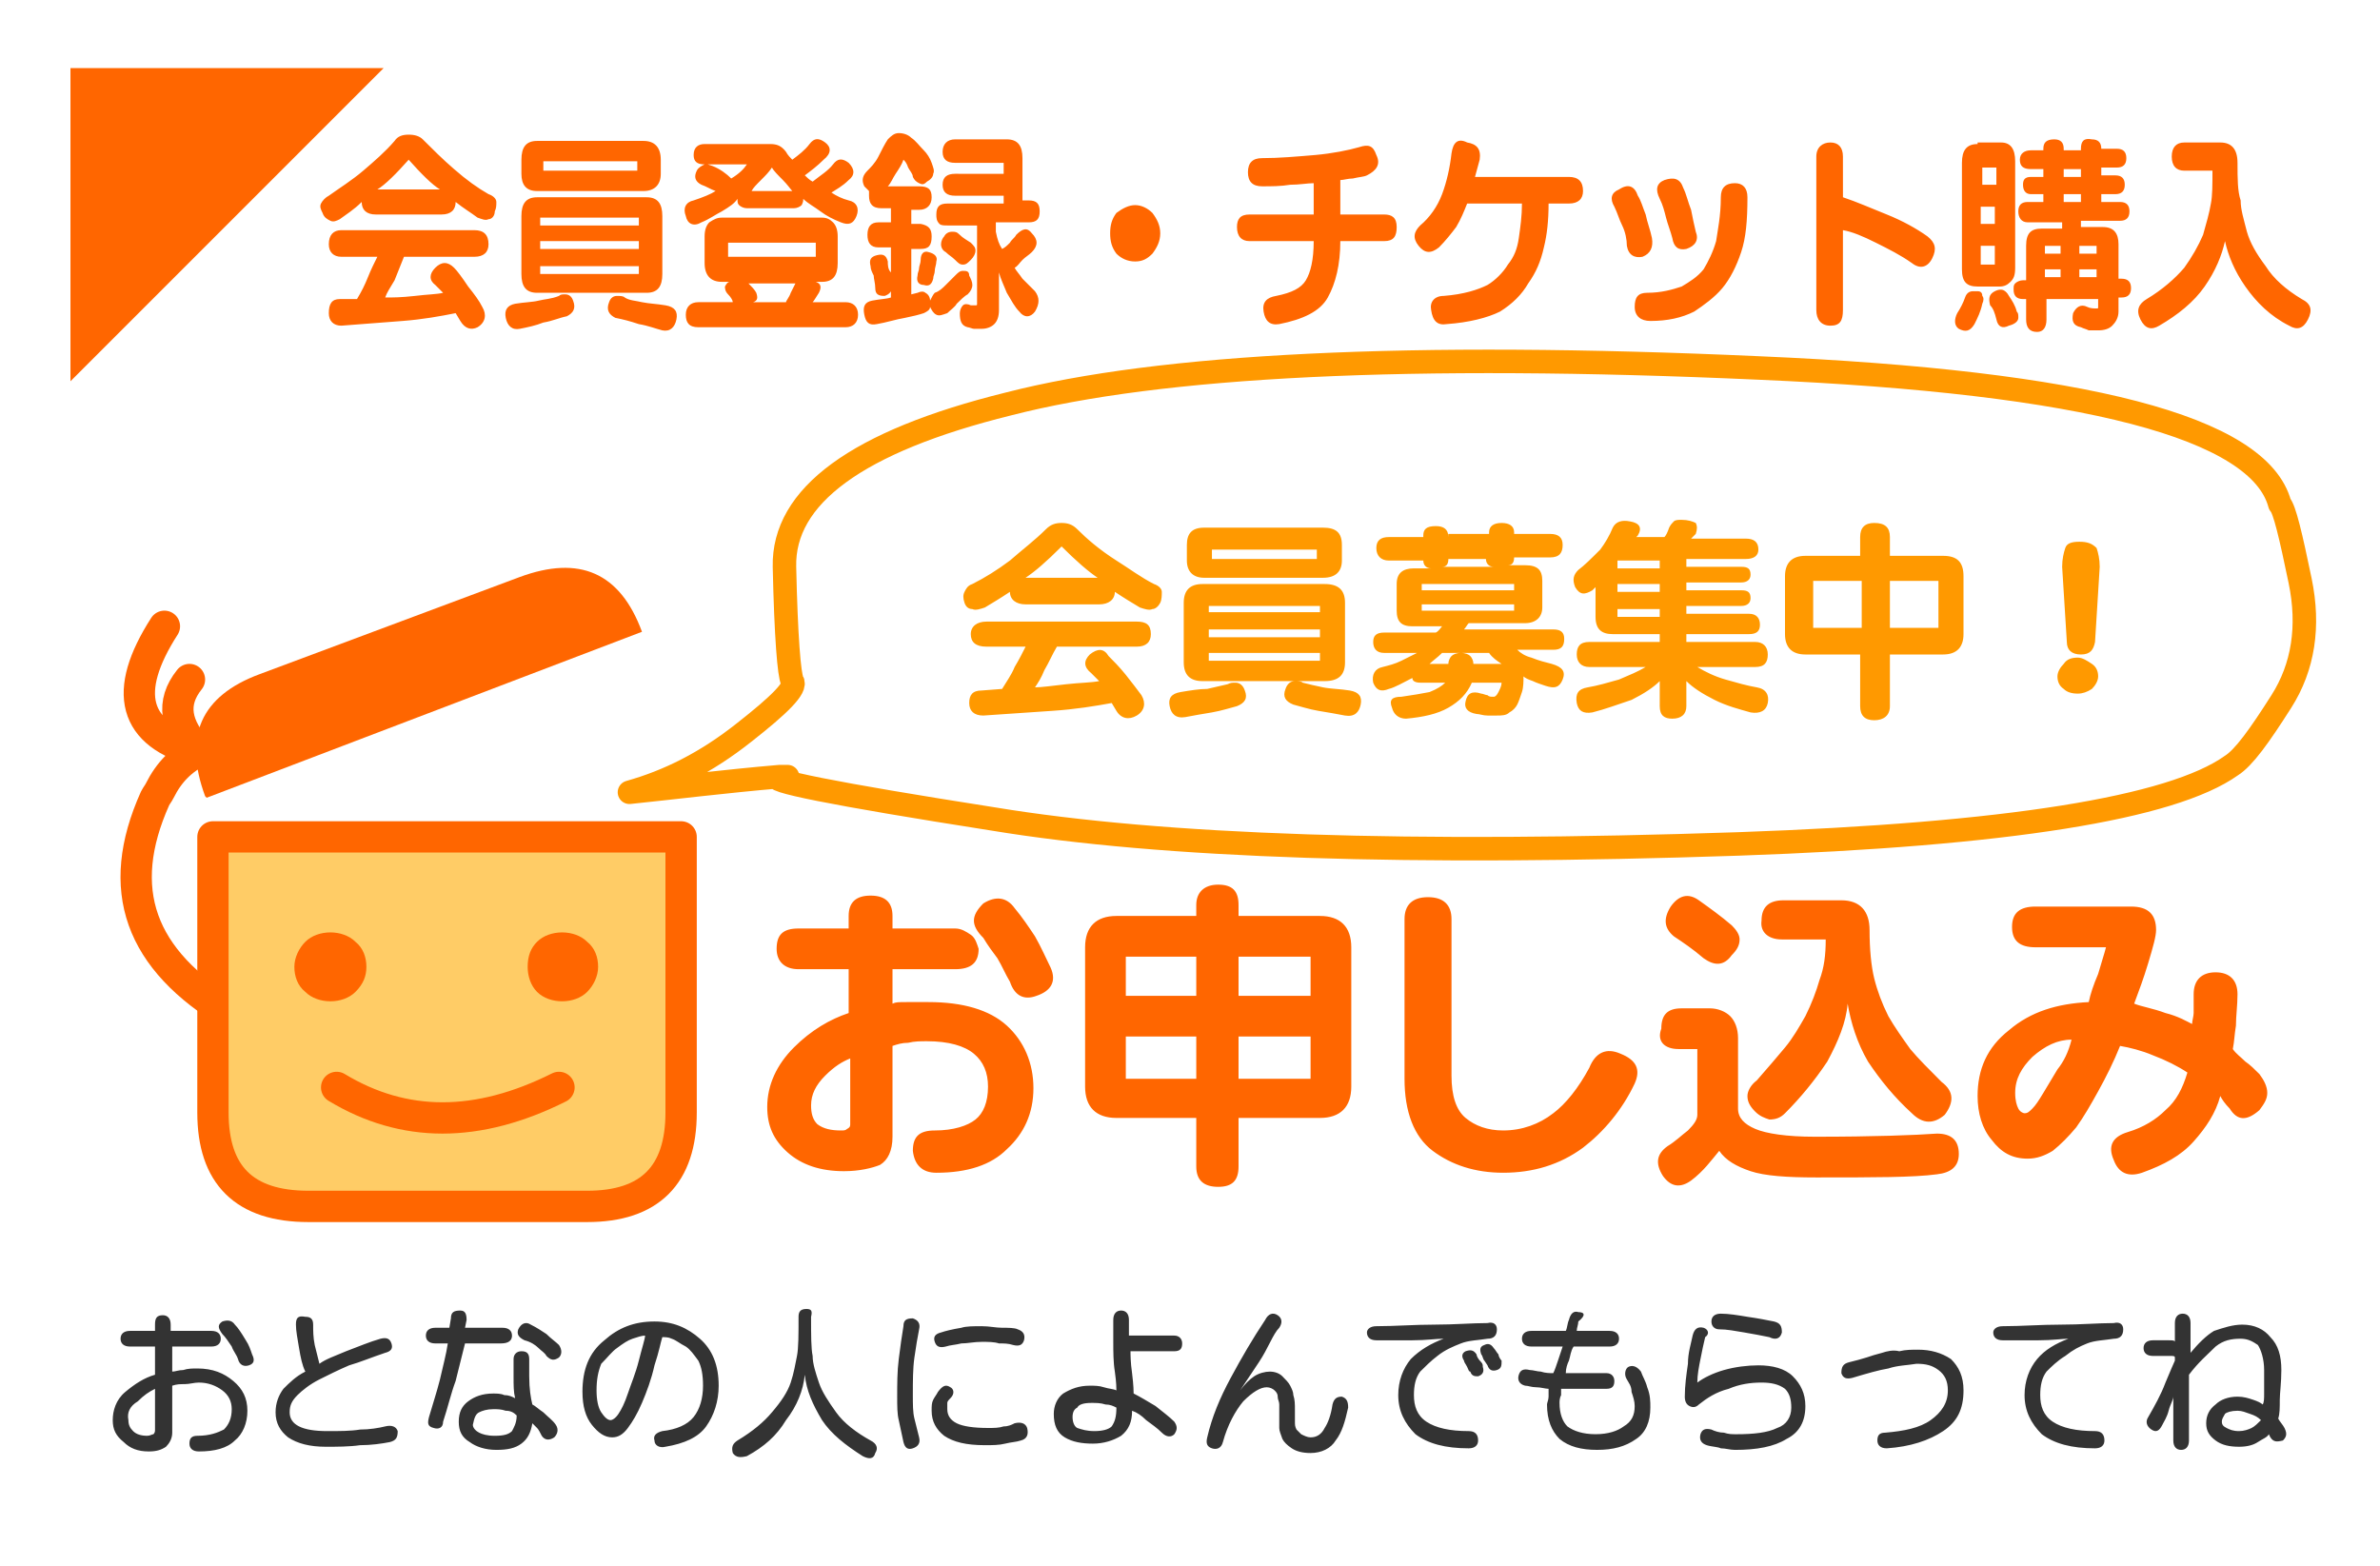
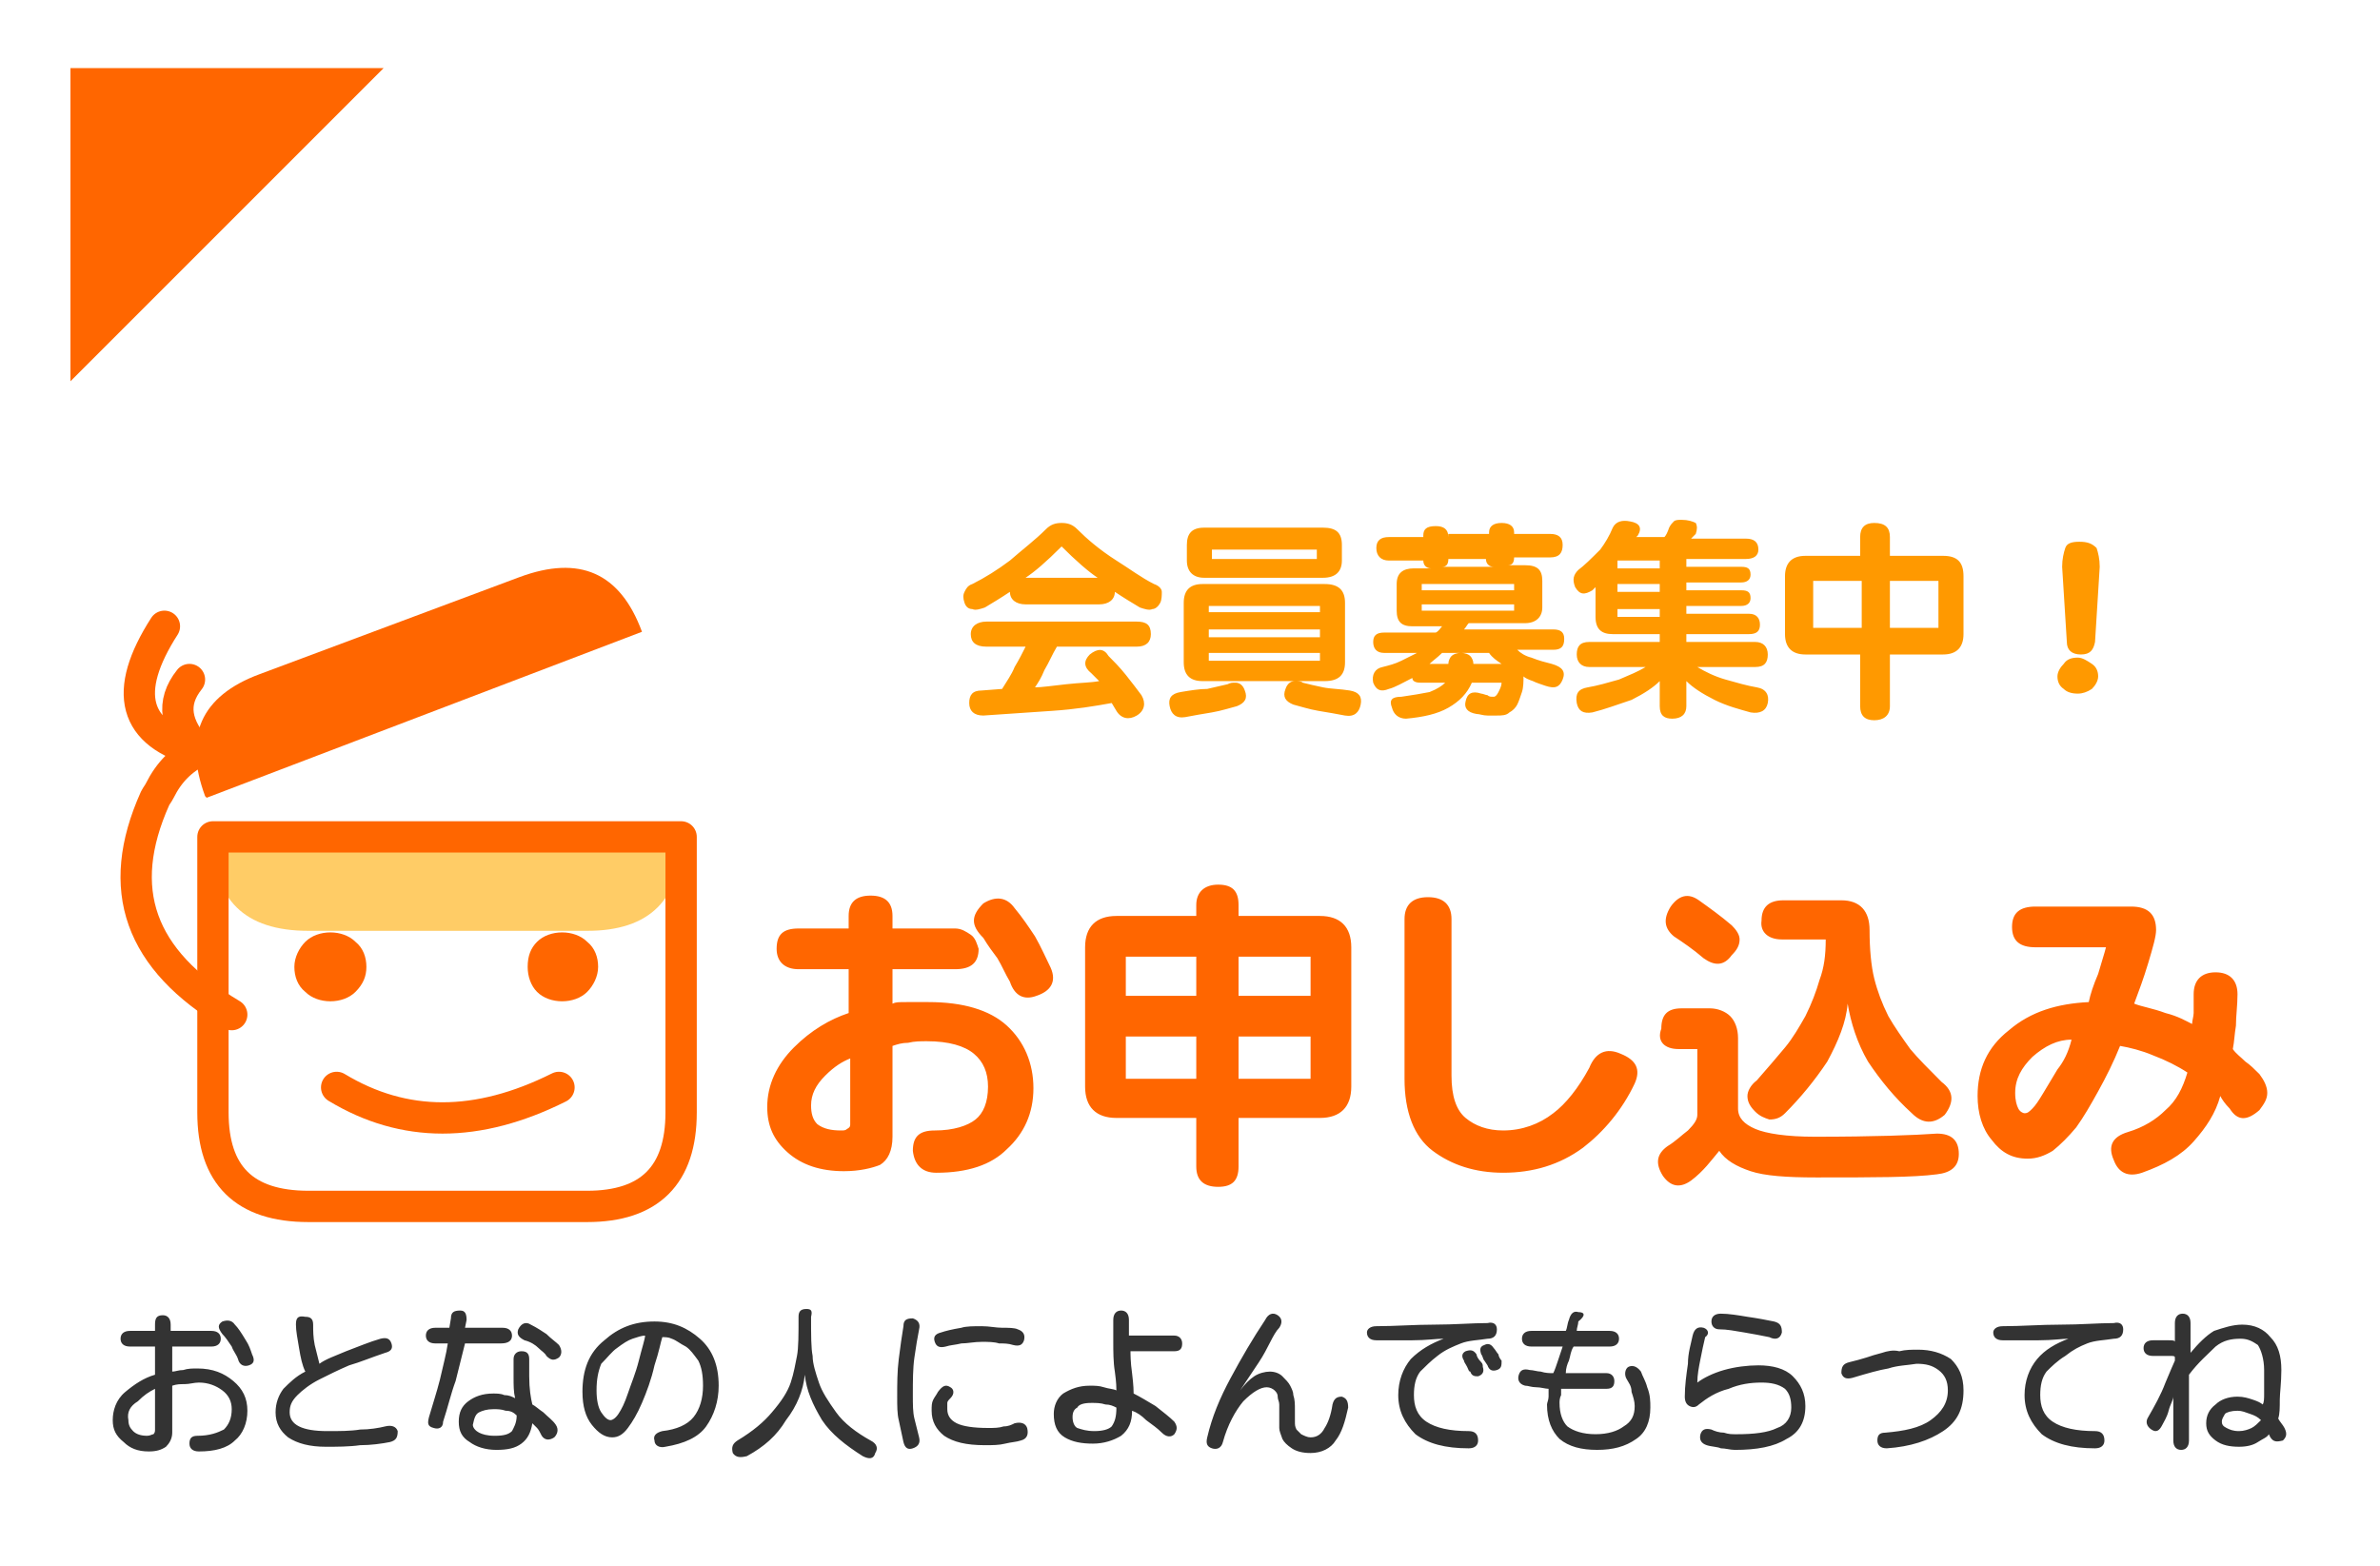
<svg xmlns="http://www.w3.org/2000/svg" id="レイヤー_1" viewBox="0 0 152 100">
  <style>
    .st1{fill:none;stroke:#f60;stroke-width:2;stroke-linecap:round;stroke-linejoin:round}.st2{fill:#f60}
  </style>
-   <path id="Layer0_0_1_STROKES" d="M49.8 49.6c-3.5.3-6.7.7-9.6 1 2.5-.7 4.9-1.9 7.3-3.8 2.3-1.8 3.4-2.9 3.1-3.3-.2-.4-.4-2.8-.5-7.3-.1-4.5 4.6-8 14.3-10.4 9.7-2.5 25.7-3.3 47.9-2.3 20.9.9 32 3.8 33.3 8.7.3.3.7 2 1.3 4.9.6 2.9.2 5.5-1.2 7.7s-2.4 3.6-3.2 4.1c-3.8 2.7-14.3 4.4-31.5 5-20.8.7-36.7.2-47.6-1.6-10.2-1.6-14.7-2.5-13.6-2.7h.5" fill="none" stroke="#f90" stroke-width="1.5" stroke-linecap="round" stroke-linejoin="round" />
  <path id="Layer0_0_2_STROKES" class="st1" d="M10.5 40c-2.7 4.2-2 6.9 2.2 8-1.5-1.6-1.8-3.1-.6-4.6m2.7 21.4c-5.9-3.5-7.5-8-4.9-13.8.1-.2.2-.3.3-.5.6-1.2 1.4-2 2.6-2.6" />
  <g transform="translate(86 39.95)">
    <path class="st2" d="M-81.5-35.6v20l20-20h-20z" id="Layer0_1_FILL" />
  </g>
  <g transform="translate(86 39.95)">
-     <path d="M-42.5 13.5h-29.9v17.6c0 4 2 6 6.1 6h17.8c4 0 6-2 6-6V13.5z" fill="#fc6" id="Layer0_2_FILL" />
+     <path d="M-42.5 13.5h-29.9c0 4 2 6 6.1 6h17.8c4 0 6-2 6-6V13.5z" fill="#fc6" id="Layer0_2_FILL" />
  </g>
  <g transform="translate(86 39.95)">
    <path id="Layer0_2_1_STROKES" class="st1" d="M-72.4 13.5v17.6c0 4 2 6 6.1 6h17.8c4 0 6-2 6-6V13.5h-29.9z" />
  </g>
  <g transform="translate(86 39.95)">
    <path id="Layer0_3_1_STROKES" class="st1" d="M-64.5 29.5c4.3 2.6 9 2.6 14.2 0" />
  </g>
  <g transform="translate(86 39.95)">
    <path class="st2" d="M-69.4 3.1c-3.8 1.4-4.9 4-3.5 7.8l.1.1L-45 .4c-1.4-3.8-4-4.9-7.8-3.5l-16.6 6.2z" id="Layer0_4_FILL" />
  </g>
  <g transform="translate(86 39.95)">
    <path class="st2" d="M-62.6 21.8c0-.6-.2-1.2-.7-1.6-.4-.4-1-.6-1.6-.6-.6 0-1.2.2-1.6.6-.4.4-.7 1-.7 1.6s.2 1.2.7 1.6c.4.4 1 .6 1.6.6.6 0 1.2-.2 1.6-.6.5-.5.7-1 .7-1.6m10.3 0c0 .6.2 1.2.6 1.6.4.4 1 .6 1.6.6s1.2-.2 1.6-.6c.4-.4.7-1 .7-1.6 0-.6-.2-1.2-.7-1.6-.4-.4-1-.6-1.6-.6s-1.2.2-1.6.6c-.4.4-.6.9-.6 1.6z" id="Layer0_5_FILL" />
  </g>
-   <path class="st2" d="M34.4 19.2c-.4.1-.9.1-1.5.2-.5.1-.7.4-.6.9.1.5.4.8.9.7.5-.1 1-.2 1.5-.4.6-.1 1-.3 1.5-.4.4-.2.6-.5.4-1-.1-.3-.3-.4-.5-.4s-.3 0-.4.1c-.5.2-.9.2-1.3.3M29 17.1c-.4-.4-.8-.4-1.2 0s-.4.8 0 1.1l.5.5c-.4.1-1 .1-1.8.2-.9.1-1.4.1-1.9.1.1-.3.3-.6.6-1.1l.6-1.5h4.5c.6 0 .9-.3.9-.8 0-.6-.3-.9-.9-.9h-8.5c-.5 0-.8.3-.8.9 0 .5.3.8.8.8h2.3c-.2.4-.4.8-.6 1.3-.2.5-.4.9-.7 1.4h-1.1c-.5 0-.7.3-.7.9 0 .5.3.8.8.8l3.9-.3c1.3-.1 2.4-.3 3.4-.5l.3.5c.3.5.7.6 1.1.4.5-.3.6-.8.3-1.3-.2-.4-.5-.8-.9-1.3-.4-.6-.7-1-.9-1.2m-2.9-8.5c-.4 0-.7.1-.9.4-.6.7-1.3 1.3-2 1.9-.7.6-1.5 1.1-2.2 1.6-.2.1-.4.3-.5.5-.1.2 0 .4.1.6.1.3.3.4.5.5.2.1.4 0 .6-.1.4-.3.9-.6 1.4-1.1 0 .5.3.8.9.8h4.2c.6 0 .9-.3.9-.8.5.4 1 .7 1.4 1 .3.1.5.2.7.1.2 0 .4-.2.4-.5.1-.2.1-.4.1-.6s-.2-.4-.5-.5c-.7-.4-1.4-.9-2.2-1.6-.7-.6-1.4-1.3-2-1.9-.2-.2-.5-.3-.9-.3m0 1.6c.8.9 1.5 1.6 2 1.9h-4c.5-.3 1.2-1 2-1.9m33.2 5.9c-.3-.1-.5.1-.5.5 0 .2-.1.4-.1.5 0 .2-.1.3-.1.5-.1.4.1.6.4.6.3.1.5 0 .6-.4 0-.2.1-.3.1-.5s.1-.4.1-.6c.1-.3-.1-.5-.5-.6m-2.6.6c-.1-.4-.3-.5-.7-.4-.4.1-.5.3-.4.7 0 .2.1.4.2.6 0 .2.1.5.1.8 0 .4.2.5.6.5.3-.1.5-.3.5-.7 0-.3-.1-.5-.1-.8-.2-.2-.2-.5-.2-.7m-15.9 4c.6.1 1.1.3 1.5.4.5.1.8-.2.9-.7.1-.5-.1-.8-.7-.9-.6-.1-1-.1-1.5-.2-.4-.1-.8-.1-1.1-.3-.1-.1-.3-.1-.5-.1s-.4.1-.5.4c-.2.5 0 .8.4 1 .5.1.9.2 1.5.4m1.5-6.9c0-.8-.3-1.2-1-1.2h-7c-.7 0-1 .4-1 1.2v3.7c0 .8.3 1.2 1 1.2h7c.7 0 1-.4 1-1.2v-3.7m-1.5.1v.5h-6.3v-.5h6.3m0 3.1v.5h-6.3V17h6.3m0-1.6v.5h-6.3v-.5h6.3m5.8 2.6c-.1 0-.2.1-.3.3 0 .1 0 .3.2.5s.3.4.3.5h-2.2c-.5 0-.8.3-.8.8s.2.8.8.8H54c.5 0 .8-.3.8-.8s-.3-.8-.8-.8h-2.1c.1-.1.2-.3.4-.6.2-.4.1-.6-.2-.7h.4c.7 0 1-.4 1-1.2v-1.7c0-.4-.1-.7-.3-.9-.2-.2-.4-.3-.7-.3h-6.4c-.3 0-.5.1-.8.3-.2.2-.3.5-.3.9v1.7c0 .8.4 1.2 1.1 1.2h.5m-.1-1.6v-.9h5.6v.9h-5.6m1.6 2.9c.3-.1.3-.3.2-.6-.1-.2-.3-.4-.5-.6h3l-.3.6c-.1.3-.3.5-.3.6h-2.1m-7-7.1c.7 0 1.1-.4 1.1-1.1v-.9c0-.8-.4-1.2-1.1-1.2h-6.8c-.7 0-1 .4-1 1.2v.9c0 .7.3 1.1 1 1.1h6.8m-.4-1.9v.6h-6v-.6h6m12-1.2c-.4-.3-.7-.3-1 .1-.3.4-.7.7-1.1 1-.1-.1-.3-.3-.4-.5-.3-.4-.6-.5-1-.5H45c-.4 0-.7.2-.7.7 0 .4.2.6.7.6-.2.1-.4.2-.5.4-.2.4-.1.7.3.9.3.1.6.3.9.4-.3.2-.8.4-1.4.6-.5.1-.7.5-.5 1 .1.5.5.7 1 .4.5-.2.9-.5 1.3-.7.5-.3.8-.5 1-.8 0 .2 0 .3.1.4.1.1.3.2.5.2h3c.2 0 .4-.1.5-.2.1-.2.1-.3.1-.4.3.3.7.5 1.1.8.4.3.8.5 1.3.7.5.2.8.1 1-.4.2-.5 0-.9-.5-1-.4-.1-.8-.3-1.1-.5.3-.2.7-.4 1.1-.8.4-.3.4-.7 0-1.1-.4-.3-.7-.3-1 .1s-.8.7-1.3 1.1c-.2-.1-.4-.3-.5-.4.4-.3.8-.6 1.2-1 .5-.4.5-.8.1-1.1m-7.2 1.5l-.3-.1h2.5c-.2.3-.5.6-1 .9-.3-.3-.7-.6-1.2-.8m3.1.9c.3-.3.5-.5.7-.8.1.2.4.5.7.8.3.3.5.6.6.7H48c.1-.2.3-.4.6-.7m22.3 3.4c0 .5.1.9.4 1.3.3.3.7.5 1.2.5s.8-.2 1.1-.5c.3-.4.5-.8.5-1.3s-.2-.9-.5-1.3c-.3-.3-.7-.5-1.1-.5-.4 0-.8.2-1.2.5-.3.4-.4.8-.4 1.3m-9.4 2.4c-.2 0-.3.1-.5.3l-.6.6c-.2.2-.4.4-.7.5-.1.1-.2.3-.3.5 0-.2-.1-.4-.3-.5-.1-.1-.3-.1-.5 0l-.4.1v-2.9h.6c.5 0 .7-.2.7-.8 0-.5-.2-.7-.7-.8h-.6v-.9h.5c.5 0 .8-.3.8-.8s-.2-.7-.8-.7h-2c.2-.2.3-.5.5-.8.2-.3.4-.6.5-.9.1.1.2.2.3.5.1.2.3.4.3.6.1.2.2.3.4.4.2.1.3.1.5-.1.2-.1.4-.3.4-.5.1-.2 0-.4-.1-.7-.1-.3-.3-.6-.5-.8-.3-.3-.5-.6-.8-.8-.2-.2-.5-.3-.8-.3-.3 0-.5.2-.7.4-.2.3-.4.7-.6 1.1-.2.4-.5.7-.7.9-.3.3-.4.6-.2 1l.3.3v.3c0 .5.2.8.8.8h.6v.9h-.8c-.5 0-.7.3-.7.8s.2.8.7.8h.8V19c-.3.1-.7.1-1.2.2s-.6.4-.5.9c.1.5.3.7.8.6.6-.1 1.2-.3 1.8-.4.5-.1.9-.2 1.2-.3.2-.1.4-.2.4-.4.1.2.2.4.4.5.2.1.4 0 .7-.1.2-.2.5-.4.6-.6.2-.2.5-.5.7-.6.2-.2.3-.4.3-.6s-.1-.4-.2-.6c0-.3-.2-.3-.4-.3m-.2-2.3c-.2-.2-.3-.2-.5-.2s-.4.1-.5.3c-.1.1-.2.3-.2.5s.1.4.3.5c.2.2.4.3.6.5.2.2.3.3.5.3s.3-.1.5-.3c.2-.2.3-.4.3-.6 0-.2-.1-.3-.3-.5-.3-.2-.5-.3-.7-.5m2.8-3.9H61c-.5 0-.8.2-.8.7 0 .5.3.7.8.7h3.1v.5h-3.6c-.5 0-.7.2-.7.7 0 .2 0 .4.2.6.1.1.3.1.5.1h1.9v5c0 .1 0 .1-.1.1H62c-.2-.1-.4-.1-.5 0-.1.1-.2.3-.2.5 0 .5.1.8.5.9.1 0 .3.1.4.1h.5c.3 0 .6-.1.8-.3.2-.2.3-.5.3-.9v-2.4c.1.4.3.8.5 1.3.3.5.5.9.8 1.2.3.4.7.4 1 0 .3-.5.3-.9 0-1.3l-.8-.8c-.2-.3-.4-.5-.5-.7.2-.1.3-.3.5-.5s.4-.3.6-.5c.4-.4.4-.8 0-1.2-.3-.4-.6-.3-1 .1-.1.2-.3.3-.4.5-.2.2-.3.3-.5.4-.2-.3-.3-.6-.4-1.1v-.6h2.1c.5 0 .7-.2.7-.7 0-.5-.2-.7-.7-.7h-.4v-2.7c0-.8-.3-1.2-1-1.2H61c-.5 0-.8.3-.8.8s.3.7.8.7h3.1v.7m23.8-1.2c-.2-.6-.5-.7-1.1-.5-.7.2-1.7.4-2.8.5-1.2.1-2.3.2-3.4.2-.6 0-.9.3-.9.9 0 .6.3.9.9.9.6 0 1.2 0 1.8-.1.6 0 1.1-.1 1.5-.1v2h-4.1c-.6 0-.8.3-.8.8 0 .6.3.9.8.9h4.1c0 1.2-.2 2-.5 2.5s-.9.8-1.9 1c-.6.1-.9.4-.8 1 .1.6.4.9 1 .8 1.5-.3 2.6-.8 3.1-1.7s.8-2.1.8-3.6h2.8c.6 0 .8-.3.8-.9 0-.6-.3-.8-.8-.8h-2.8v-2.2c.2 0 .5-.1.8-.1.4-.1.7-.1.9-.2.6-.3.9-.7.6-1.3m4.8-.1c-.1.9-.3 1.8-.6 2.6s-.8 1.5-1.4 2c-.4.4-.5.8-.1 1.3s.8.5 1.3.1c.4-.4.8-.9 1.1-1.3.3-.5.5-1 .7-1.5h3.5c0 .8-.1 1.5-.2 2.2s-.3 1.2-.7 1.7c-.3.5-.8 1-1.3 1.3-.6.3-1.5.6-2.8.7-.6 0-.9.4-.8.9.1.7.4 1 1 .9 1.4-.1 2.6-.4 3.4-.8.8-.5 1.4-1.1 1.8-1.8.5-.7.8-1.4 1-2.3.2-.8.3-1.7.3-2.8h1.3c.6 0 .9-.3.9-.8 0-.6-.3-.9-.9-.9h-6c.1-.4.2-.7.3-1.1.1-.7-.2-1-.8-1.1-.6-.3-.9 0-1 .7m12.4 3.9c-.2-.5-.3-.9-.5-1.2-.2-.6-.6-.8-1.2-.4-.5.2-.6.6-.3 1.1.2.4.3.8.5 1.2.2.4.3.9.3 1.3.1.6.5.8 1 .7.5-.2.7-.6.6-1.2-.1-.5-.3-1-.4-1.5m4.9 4.7c.5-.6.9-1.4 1.2-2.3.3-.9.4-2 .4-3.5 0-.6-.3-.9-.8-.9-.6 0-.9.3-.9.9 0 1.2-.2 2.1-.3 2.8-.2.7-.5 1.3-.8 1.8-.4.5-.9.8-1.4 1.1-.6.2-1.3.4-2.2.4-.6 0-.8.3-.8.9 0 .6.4.9 1 .9 1.1 0 2-.2 2.8-.6.6-.4 1.3-.9 1.8-1.5m-2.5-6.4c-.2-.6-.6-.7-1.2-.5-.5.2-.6.6-.3 1.2.2.4.3.8.4 1.2.1.4.3.9.4 1.3.1.6.4.8.9.7.6-.2.8-.6.6-1.1-.1-.4-.2-.9-.3-1.4-.2-.5-.3-1-.5-1.4m21.4 8.3c0-.2 0-.3-.1-.4-.1-.4-.3-.7-.5-1-.1-.2-.3-.4-.5-.4-.1 0-.2 0-.4.1-.4.2-.4.5-.3.9.2.2.3.5.4.9.1.5.4.6.8.4.4-.1.6-.3.6-.5m-6.8-3.5c.5.4 1 .3 1.3-.3.3-.6.2-1-.3-1.4-.7-.5-1.6-1-2.6-1.4-1-.4-1.9-.8-2.8-1.1V10c0-.6-.3-.9-.8-.9s-.9.3-.9.9v9.8c0 .6.3 1 .9 1s.8-.3.8-1v-5.1c.6.1 1.3.4 2.1.8s1.6.8 2.3 1.3m4.2 1.8h-.3c-.2 0-.4.1-.5.4-.1.3-.3.7-.5 1-.2.4-.2.8.1 1 .4.2.7.2 1-.3.2-.4.4-.8.5-1.3.1-.2.1-.4 0-.5 0-.2-.1-.3-.3-.3m0-9.4c-.7 0-1 .4-1 1.2v6.8c0 .8.3 1.1 1 1.1h1.4c.3 0 .5-.1.7-.3.2-.2.3-.4.3-.9v-6.8c0-.8-.3-1.2-.9-1.2h-1.5m.3 2.7v-1.1h.9v1.1h-.9m.8 1.4v1.1h-.9v-1.1h.9m0 2.5v1.2h-.9v-1.2h.9m5.5-6.2v.1h-1.1v-.1c0-.4-.2-.6-.6-.6-.5 0-.7.2-.7.6v.1h-.8c-.4 0-.7.2-.7.6 0 .4.2.6.7.6h.8v.5h-.8c-.4 0-.5.2-.5.5 0 .4.2.6.5.6h.8v.5h-1c-.4 0-.6.2-.6.6 0 .4.2.7.6.7h2.2v.4h-1.3c-.7 0-1 .3-1 1.1v2.2h-.2c-.2 0-.4.1-.5.2-.1.1-.1.2-.1.4 0 .4.2.6.6.6h.2v1.3c0 .5.2.8.7.8.4 0 .6-.3.6-.8v-1.3h3.3v.5c0 .1 0 .1-.1.1-.2 0-.4 0-.6-.1-.4-.2-.7 0-.9.4-.1.5 0 .8.5.9.2.1.3.1.5.2h.6c.4 0 .7-.1.9-.3.2-.2.4-.5.4-.9V19h.2c.4 0 .6-.2.6-.6s-.2-.6-.6-.6h-.2v-2.2c0-.7-.3-1.1-1-1.1h-1.4v-.4h2.5c.4 0 .6-.2.6-.6s-.2-.6-.6-.6h-1.2v-.5h.9c.4 0 .6-.2.6-.6s-.2-.6-.6-.6h-.9v-.5h1c.4 0 .6-.2.6-.6 0-.4-.2-.6-.6-.6h-1c0-.4-.2-.6-.6-.6-.5-.1-.7.1-.7.6m-1.1 1.8v-.5h1.1v.5h-1.1m0 1.1h1.1v.5h-1.1v-.5m-1.2 3.8v-.5h1v.5h-1m1 1.5h-1v-.5h1v.5m2.3-1.5h-1.1v-.5h1.1v.5m0 1v.5h-1.1v-.5h1.1m9-6.8c0-.9-.4-1.3-1.1-1.3h-2.3c-.5 0-.8.3-.8.9 0 .6.3.9.8.9h1.8c0 .9 0 1.6-.1 2.1-.1.6-.3 1.3-.5 2-.3.7-.7 1.4-1.2 2.1-.6.7-1.4 1.4-2.4 2-.5.3-.7.7-.4 1.3.3.6.7.7 1.2.4 1.2-.7 2.2-1.5 2.9-2.5.7-1 1.1-2 1.3-2.9.2.9.6 1.9 1.3 2.9.7 1 1.6 1.9 2.8 2.5.5.3.9.2 1.2-.4.3-.6.2-1-.4-1.3-1-.6-1.8-1.3-2.3-2.1-.6-.8-1-1.5-1.2-2.2-.2-.8-.4-1.4-.4-2-.2-.6-.2-1.4-.2-2.4z" id="Layer0_6_FILL" />
  <path d="M75.4 44.2c-.6.1-.8.4-.7.9.1.5.4.8 1 .7.5-.1 1.1-.2 1.7-.3.6-.1 1.2-.3 1.6-.4.5-.2.7-.5.5-1-.1-.3-.3-.5-.6-.5-.2 0-.3 0-.5.1-.4.1-.9.2-1.3.3-.5 0-1.1.1-1.7.2m-5.8-2.4c-.4.4-.4.8.1 1.2l.5.5c-.5.1-1.2.1-2.1.2-.9.1-1.6.2-2 .2.2-.3.4-.6.6-1.1.3-.5.5-1 .8-1.5h5.1c.6 0 .9-.3.9-.8 0-.6-.3-.8-.9-.8H63c-.6 0-1 .3-1 .8s.3.8 1 .8h2.5c-.2.4-.4.8-.7 1.3-.2.5-.5.9-.8 1.4l-1.3.1c-.6 0-.8.3-.8.8s.3.8.9.8c1.5-.1 3-.2 4.4-.3 1.5-.1 2.7-.3 3.8-.5l.3.5c.3.5.8.6 1.3.3s.6-.8.3-1.3c-.3-.4-.6-.8-1-1.3s-.8-.9-1.1-1.2c-.3-.5-.7-.5-1.2-.1m-.8-8c-.3-.3-.6-.4-1-.4s-.7.1-1 .4c-.7.7-1.5 1.3-2.3 2-.8.6-1.6 1.1-2.4 1.5-.3.1-.4.3-.5.5-.1.2-.1.4 0 .7.1.3.3.4.5.4.2.1.5 0 .8-.1.5-.3 1-.6 1.6-1 0 .5.4.8 1 .8h4.7c.6 0 1-.3 1-.8.6.4 1.1.7 1.6 1 .3.1.6.2.8.1.2 0 .4-.2.5-.4.1-.2.1-.5.1-.7s-.2-.4-.5-.5c-.8-.4-1.6-1-2.4-1.5-1.1-.7-1.9-1.4-2.5-2m-3.3 3.1c.6-.4 1.3-1 2.3-2 .9.9 1.7 1.6 2.3 2h-4.6m35.3-.5c-.3.3-.4.6-.2 1.1.3.5.6.5 1.1.2l.2-.2v1.9c0 .8.4 1.1 1.1 1.1h3v.5h-4.5c-.6 0-.8.3-.8.8s.3.8.8.8h3.6c-.5.3-1 .5-1.7.8-.7.2-1.4.4-2 .5-.6.1-.8.4-.7 1 .1.5.4.7 1 .6.8-.2 1.6-.5 2.5-.8.8-.4 1.4-.8 1.8-1.2v1.6c0 .6.3.8.8.8.6 0 .9-.3.9-.8v-1.6c.4.4 1 .8 1.8 1.2.8.4 1.6.6 2.3.8.6.1 1-.1 1.1-.6.1-.5-.1-.9-.7-1-.6-.1-1.3-.3-2-.5s-1.3-.5-1.8-.8h3.7c.6 0 .8-.3.8-.8s-.3-.8-.8-.8h-4.4v-.5h4c.5 0 .7-.2.7-.6 0-.4-.2-.7-.7-.7h-4v-.5h3.5c.4 0 .6-.2.6-.5 0-.4-.2-.5-.6-.5h-3.5v-.5h3.5c.4 0 .6-.2.6-.5 0-.4-.2-.5-.6-.5h-3.5v-.5h3.8c.5 0 .8-.2.8-.6 0-.5-.3-.7-.8-.7H108l.3-.3c.1-.3.1-.5 0-.7-.2-.1-.5-.2-.9-.2-.2 0-.4 0-.5.1-.1.1-.2.2-.3.4-.1.3-.2.5-.3.6h-1.8l.1-.1c.3-.5.1-.8-.5-.9-.5-.1-.9 0-1.1.4-.2.5-.5 1-.8 1.4-.6.6-1 1-1.4 1.3m2.5-.1v-.5h2.7v.5h-2.7m2.7 2.6v.5h-2.7v-.5h2.7m0-1.6v.5h-2.7v-.5h2.7M82.6 45c.4.1 1 .3 1.6.4.6.1 1.2.2 1.7.3.6.1.9-.2 1-.7.1-.5-.1-.8-.7-.9-.6-.1-1.2-.1-1.7-.2s-.9-.2-1.3-.3c-.1-.1-.3-.1-.5-.1-.3 0-.5.2-.6.5-.2.5 0 .8.5 1m3.3-2.7v-3.8c0-.8-.4-1.2-1.3-1.2h-7.8c-.8 0-1.2.4-1.2 1.2v3.8c0 .8.4 1.2 1.2 1.2h7.8c.9 0 1.3-.4 1.3-1.2m-1.6-3.6v.4h-7.1v-.4h7.1m0 1.5v.5h-7.1v-.5h7.1m0 1.5v.5h-7.1v-.5h7.1m.2-4.8c.8 0 1.2-.4 1.2-1.1v-1c0-.8-.4-1.1-1.2-1.1h-7.6c-.8 0-1.1.4-1.1 1.1v1c0 .7.4 1.1 1.1 1.1h7.6m-.4-1.8v.6h-6.7v-.6h6.7m8.4-.8c0-.5-.3-.7-.8-.7-.6 0-.8.2-.8.6v.1h-2.2c-.5 0-.8.2-.8.7 0 .5.3.8.8.8h2.2c0 .3.2.5.5.5h-1.1c-.7 0-1.1.3-1.1 1V39c0 .7.3 1 1 1h1.9c-.1.1-.2.3-.4.4h-3.3c-.5 0-.7.2-.7.6 0 .4.2.7.7.7h2.1l-1 .5c-.4.2-.8.3-1.2.4-.5.1-.7.5-.6 1 .2.5.5.6 1 .4.4-.1.9-.4 1.5-.7 0 .2.2.3.5.3h1.6c-.2.2-.5.4-1 .6-.5.1-1.1.2-1.8.3-.6 0-.8.2-.6.7.1.4.4.7.9.7 1.1-.1 2-.3 2.7-.7.7-.4 1.2-.9 1.5-1.6h1.9c0 .2-.1.4-.2.6-.1.2-.2.3-.3.3-.2 0-.3 0-.4-.1-.1 0-.3-.1-.4-.1-.6-.2-.9 0-1 .5-.1.4.1.7.7.8.2 0 .4.1.7.1h.6c.3 0 .6 0 .8-.2.2-.1.4-.3.5-.5.1-.2.2-.5.3-.8.1-.3.1-.7.1-1 .1.1.3.2.6.3.2.1.5.2.8.3.6.2.9.1 1.1-.4.2-.5 0-.8-.7-1-.4-.1-.8-.2-1.3-.4-.4-.1-.7-.3-.9-.5h2.3c.5 0 .7-.2.7-.7 0-.4-.2-.6-.7-.6h-5.7c.1-.1.2-.3.3-.4h3.6c.7 0 1.1-.4 1.1-1v-1.7c0-.7-.3-1-1.1-1h-1.1c.3 0 .4-.2.4-.5H99c.6 0 .8-.3.8-.8s-.3-.7-.8-.7h-2.3V34c0-.4-.3-.6-.8-.6s-.8.2-.8.6v.1h-2.6m-.4 2.1c.3 0 .4-.2.4-.5h2.4c0 .3.2.5.5.5h-3.3M90.8 39v-.4h5.9v.4h-5.9m0-1.3v-.4h5.9v.4h-5.9m.5 4.7c.2-.2.5-.4.8-.7h3c.2.3.5.5.8.7h-1.8c0-.2-.1-.4-.2-.5s-.3-.2-.6-.2-.5.1-.6.2-.2.3-.2.5h-1.2m42.3 0c-.3-.2-.6-.4-.9-.4-.4 0-.7.1-.9.4-.2.2-.4.5-.4.8s.1.6.4.8c.2.2.5.3.9.3.3 0 .6-.1.9-.3.2-.2.4-.5.4-.8s-.1-.6-.4-.8m-8.2-5.6c0-.9-.4-1.3-1.3-1.3h-3.4v-1.2c0-.6-.3-.9-1-.9-.6 0-.9.3-.9.9v1.2h-3.5c-.9 0-1.3.5-1.3 1.3v3.7c0 .9.5 1.3 1.3 1.3h3.5v3.3c0 .6.3.9.9.9.6 0 1-.3 1-.9v-3.3h3.4c.9 0 1.3-.5 1.3-1.3v-3.7m-1.6.3v3h-3.1v-3h3.1m-8 0h3.1v3h-3.1v-3m17-2.5c-.5 0-.8.1-.9.4-.1.3-.2.7-.2 1.2l.3 4.8c0 .5.3.8.9.8s.8-.3.9-.8l.3-4.8c0-.5-.1-.9-.2-1.2-.3-.3-.6-.4-1.1-.4z" fill="#f90" id="Layer0_7_FILL" />
  <path class="st2" d="M62 59.7c-.3-.2-.6-.4-1-.4h-4v-.8c0-.9-.5-1.3-1.4-1.3-.9 0-1.4.4-1.4 1.3v.8H51c-1 0-1.4.4-1.4 1.3 0 .8.5 1.3 1.4 1.3h3.2v2.8c-1.2.4-2.4 1.1-3.5 2.2S49 69.3 49 70.7c0 1.2.4 2.1 1.3 2.9.9.8 2.1 1.2 3.6 1.2 1 0 1.8-.2 2.3-.4.5-.3.8-.9.8-1.8v-5.8c.3-.1.6-.2 1-.2.4-.1.8-.1 1.2-.1 1.4 0 2.4.3 3 .8.6.5.9 1.2.9 2.1 0 1-.3 1.7-.8 2.1-.5.4-1.4.7-2.6.7-1 0-1.4.4-1.4 1.3.1.9.6 1.4 1.5 1.4 2 0 3.5-.5 4.5-1.5 1.1-1 1.7-2.3 1.7-3.9s-.6-3-1.7-4-2.8-1.5-5-1.5h-1.4c-.5 0-.7 0-.9.1v-2.2h4c1 0 1.5-.4 1.5-1.3-.1-.3-.2-.7-.5-.9M51.8 70.6c0-.7.3-1.3.9-1.9.6-.6 1.1-.9 1.6-1.1v4.2c0 .1 0 .2-.2.3-.1.1-.2.1-.4.1-.6 0-1.1-.1-1.5-.4-.3-.3-.4-.7-.4-1.2m11-10.7c.3.5.6.9.9 1.3.3.5.5 1 .8 1.5.3.9.9 1.2 1.7.9.9-.3 1.3-.9.9-1.8-.3-.6-.6-1.3-1-2-.4-.6-.8-1.2-1.3-1.8-.5-.7-1.2-.8-2-.3-.8.8-.8 1.4 0 2.2m80 5.6c0-.6.1-1.3.1-2 0-.9-.5-1.4-1.4-1.4-.9 0-1.4.5-1.4 1.4v1.2c0 .2-.1.5-.1.7-.4-.2-.9-.5-1.7-.7-.8-.3-1.5-.4-2-.6.3-.8.6-1.6.9-2.6s.5-1.7.5-2.1c0-1-.5-1.5-1.6-1.5H130c-1 0-1.5.4-1.5 1.3s.5 1.3 1.5 1.3h4.5c-.1.4-.3 1-.5 1.7-.3.7-.5 1.3-.6 1.8-2 .1-3.7.6-5.1 1.8-1.4 1.1-2 2.5-2 4.2 0 1.1.3 2.1.9 2.8.6.8 1.3 1.2 2.3 1.2.6 0 1.1-.2 1.6-.5.5-.4 1-.9 1.5-1.5.5-.7.9-1.4 1.4-2.3s1-1.9 1.4-2.9c.6.1 1.4.3 2.1.6.8.3 1.6.7 2.2 1.1-.3 1-.7 1.8-1.4 2.4-.6.6-1.4 1.1-2.4 1.4-1 .3-1.3.9-.9 1.8.3.8.9 1.1 1.8.8 1.4-.5 2.5-1.1 3.3-2 .8-.9 1.4-1.8 1.7-2.9.1.2.3.5.6.8.5.8 1.1.8 1.9.1.3-.4.5-.7.5-1.1 0-.4-.2-.8-.5-1.2-.3-.3-.6-.6-.9-.8-.3-.3-.6-.5-.8-.8.1-.5.1-.9.2-1.5m-11.4 2.8l-.9 1.5c-.3.5-.5.8-.7 1-.2.2-.3.3-.5.3-.1 0-.3-.1-.4-.3-.1-.2-.2-.5-.2-1 0-.9.4-1.6 1.1-2.3.8-.7 1.6-1.1 2.5-1.1-.2.8-.5 1.4-.9 1.9m-45.1-7.8c0-1.3-.7-2-2-2h-5.2v-.7c0-.9-.4-1.3-1.3-1.3s-1.4.5-1.4 1.3v.7h-5.1c-1.3 0-2 .7-2 2v8.9c0 1.3.7 2 2 2h5.1v3.1c0 .9.5 1.3 1.4 1.3.9 0 1.3-.4 1.3-1.3v-3.1h5.2c1.3 0 2-.7 2-2v-8.9m-2.6 5.7v2.7h-4.6v-2.7h4.6m0-5.1v2.5h-4.6v-2.5h4.6m-11.8 0h4.5v2.5h-4.5v-2.5m0 7.8v-2.7h4.5v2.7h-4.5m32.5.3c.4-.9.1-1.5-.9-1.9-.9-.4-1.6-.1-2 .9-.7 1.3-1.5 2.3-2.3 2.9-.9.7-2 1.1-3.2 1.1-1 0-1.8-.3-2.4-.8s-.9-1.4-.9-2.7v-10c0-.9-.5-1.4-1.5-1.4s-1.5.5-1.5 1.4v10.2c0 2.1.6 3.7 1.8 4.6 1.2.9 2.7 1.4 4.5 1.4 1.9 0 3.6-.5 5.1-1.6 1.3-1 2.5-2.4 3.3-4.1m2.8-2.2h1.2v4.2c0 .3-.2.6-.6 1-.4.3-.8.7-1.3 1-.7.5-.8 1.1-.3 1.9.5.7 1.1.8 1.8.3.8-.6 1.3-1.3 1.8-1.9.4.6 1.1 1 2 1.3.9.3 2.3.4 4.2.4 3.7 0 6.2 0 7.7-.2.9-.1 1.4-.5 1.4-1.3 0-.9-.5-1.3-1.4-1.3-1.4.1-4 .2-7.8.2-1.8 0-3.1-.2-3.8-.5-.7-.3-1.1-.7-1.1-1.3v-4.5c0-.6-.2-1.1-.5-1.4-.3-.3-.8-.5-1.3-.5h-1.8c-.9 0-1.3.4-1.3 1.3-.3.8.2 1.3 1.1 1.3m-.3-7.2c.6.4 1.2.8 1.9 1.4.7.5 1.3.5 1.8-.2.3-.3.5-.6.5-1 0-.3-.2-.6-.5-.9-.7-.6-1.4-1.1-2.1-1.6-.7-.5-1.3-.3-1.8.4-.5.8-.4 1.4.2 1.9m6.9.2h2.8c0 1-.1 1.8-.4 2.6-.2.7-.5 1.5-.9 2.3-.4.7-.8 1.4-1.3 2-.5.6-1.1 1.3-1.8 2.1-.4.3-.6.7-.6 1 0 .4.2.7.5 1 .3.3.6.4.9.5.4 0 .7-.1 1-.4 1-1 1.9-2.1 2.7-3.3.7-1.3 1.2-2.5 1.3-3.7.2 1.2.6 2.5 1.3 3.7.8 1.2 1.7 2.3 2.8 3.3.7.7 1.4.7 2.1.1.6-.8.6-1.5-.2-2.1-.8-.8-1.5-1.5-2-2.1-.5-.7-1-1.4-1.4-2.1-.4-.8-.7-1.6-.9-2.4-.2-.8-.3-1.9-.3-3.1 0-1.2-.6-1.9-1.8-1.9h-3.7c-.9 0-1.4.4-1.4 1.3-.1.7.4 1.2 1.3 1.2z" id="Layer0_8_FILL" />
  <path d="M72.1 85.5v-1.2c0-.4-.2-.6-.5-.6s-.5.2-.5.6v1.4c0 .6 0 1.3.1 1.9.1.7.1 1.1.1 1.2-.2-.1-.5-.1-.8-.2-.3-.1-.6-.1-.9-.1-.7 0-1.2.2-1.7.5-.4.3-.6.8-.6 1.3 0 .7.2 1.2.7 1.5.5.3 1.1.4 1.8.4s1.3-.2 1.8-.5c.5-.4.7-.9.7-1.6.3.1.6.3.9.6.4.3.7.5 1 .8.3.3.6.3.8.1.2-.3.2-.5 0-.8-.3-.3-.7-.6-1.2-1-.5-.3-1-.6-1.4-.8 0-.1 0-.5-.1-1.3-.1-.7-.1-1.2-.1-1.4H75c.4 0 .5-.2.5-.5s-.2-.5-.5-.5h-2.9m-2.4 4.3c.3 0 .6 0 .9.1.3 0 .5.1.7.2 0 .6-.1.9-.3 1.2-.2.2-.6.3-1.1.3-.5 0-.8-.1-1.1-.2-.2-.1-.3-.4-.3-.7 0-.3.1-.5.3-.6.1-.2.4-.3.9-.3m-9-1c-.3-.2-.5-.1-.8.3-.1.2-.2.3-.3.5-.1.2-.1.4-.1.7 0 .7.3 1.2.8 1.6.6.4 1.4.6 2.6.6.5 0 .9 0 1.3-.1s.7-.1 1-.2c.4-.1.5-.4.4-.8-.1-.3-.4-.4-.8-.3-.2.1-.4.2-.7.2-.3.1-.6.1-1 .1-.9 0-1.6-.1-2-.3-.4-.2-.6-.5-.6-.9v-.4c0-.1.1-.2.2-.3.3-.3.2-.6 0-.7m-9.2-5c-.4 0-.5.2-.5.5 0 1.1 0 2-.1 2.5s-.2 1.1-.4 1.7c-.2.6-.6 1.2-1.2 1.9-.5.6-1.2 1.2-2.2 1.8-.3.2-.4.4-.3.8.2.3.5.3.9.2 1.1-.6 1.9-1.3 2.5-2.3.7-.9 1.1-1.9 1.2-2.9.1 1 .5 1.9 1.1 2.9.6.9 1.5 1.6 2.6 2.3.4.2.7.2.8-.2.2-.3.1-.6-.3-.8-.9-.5-1.7-1.1-2.2-1.8-.5-.7-.9-1.3-1.1-1.9-.2-.6-.4-1.2-.4-1.7-.1-.5-.1-1.3-.1-2.5.1-.4 0-.5-.3-.5m8.6 1.5c-.4.1-.5.3-.4.6.1.3.3.4.7.3.3-.1.6-.1 1-.2.4 0 .8-.1 1.3-.1.4 0 .8 0 1.1.1.3 0 .6 0 .9.1.4.1.6 0 .7-.3.1-.4-.1-.6-.4-.7-.2-.1-.6-.1-1-.1s-.8-.1-1.3-.1-1 0-1.3.1c-.6.1-1 .2-1.3.3m-1.4-.2c.1-.4-.1-.6-.4-.7-.4 0-.6.1-.6.5-.1.6-.2 1.3-.3 2.1-.1.8-.1 1.6-.1 2.4 0 .6 0 1.1.1 1.5.1.5.2.9.3 1.4.1.4.3.5.6.4.3-.1.5-.3.4-.7l-.3-1.2c-.1-.4-.1-.9-.1-1.5 0-.9 0-1.7.1-2.4s.2-1.3.3-1.8m-21.5 4c0 .9.2 1.6.6 2.1.4.5.8.8 1.3.8.4 0 .7-.2 1-.6.3-.4.6-.9.9-1.6.3-.7.6-1.5.8-2.4.3-.9.4-1.5.5-1.8.2 0 .4 0 .6.1.3.1.5.3.9.5.3.2.5.5.8.9.2.4.3.9.3 1.6 0 .8-.2 1.5-.6 2-.4.5-1.1.8-2 .9-.4.1-.6.3-.5.6 0 .3.3.5.7.4 1.2-.2 2.1-.6 2.6-1.3.5-.7.8-1.6.8-2.6 0-1.3-.4-2.3-1.2-3-.8-.7-1.7-1.1-2.9-1.1-1.3 0-2.3.4-3.2 1.2-1 .8-1.4 1.9-1.4 3.3m2.2-2.8c.4-.3.7-.5 1-.6.3-.1.6-.2.8-.2 0 .2-.2.8-.4 1.6s-.5 1.5-.7 2.1-.4 1-.6 1.3c-.2.3-.4.4-.5.4-.2 0-.4-.2-.6-.5-.2-.3-.3-.8-.3-1.4 0-.7.1-1.2.3-1.7.4-.4.7-.8 1-1m-9.5 3.4c-.4.3-.6.7-.6 1.3 0 .6.2 1 .7 1.3.4.3 1 .5 1.7.5s1.2-.1 1.6-.4c.4-.3.6-.7.7-1.3l.3.3c.1.1.2.3.3.5.2.3.5.3.8.1.2-.2.3-.5.1-.8-.2-.3-.5-.5-.8-.8-.3-.2-.5-.4-.7-.5-.1-.4-.2-1-.2-1.8v-1.1c0-.4-.2-.5-.5-.5s-.5.2-.5.5v1.1c0 .6 0 1 .1 1.4-.2-.1-.4-.2-.7-.2-.2-.1-.5-.1-.7-.1-.7 0-1.2.2-1.6.5m.7.7c.2-.1.5-.2.9-.2.3 0 .5 0 .8.1.3 0 .5.1.7.3 0 .5-.2.8-.3 1-.2.2-.5.3-1.1.3-.5 0-.8-.1-1-.2-.2-.1-.4-.3-.4-.5.1-.5.2-.7.4-.8m3.8-4.1c.2.2.4.3.5.5.3.3.5.3.8.1.2-.2.2-.5 0-.8-.2-.2-.5-.4-.8-.7-.3-.2-.6-.4-1-.6-.3-.2-.6-.1-.8.3-.1.3 0 .5.4.7.4.1.7.3.9.5m-1.7-.8c0-.3-.2-.5-.6-.5h-2.4l.1-.5c0-.4-.1-.6-.4-.6-.4 0-.6.1-.6.5l-.1.6h-.9c-.4 0-.6.2-.6.5s.2.5.6.5h.8c-.1.7-.3 1.4-.5 2.3-.2.8-.5 1.7-.7 2.4-.1.4-.1.6.3.7.3.1.6 0 .6-.4.3-.9.5-1.8.8-2.6l.6-2.4H32c.5 0 .7-.2.7-.5m-13.8-.7c0 .4.1.9.2 1.5s.2 1.1.4 1.5c-.6.3-1 .7-1.4 1.1-.3.4-.5.9-.5 1.5 0 .7.3 1.2.8 1.6.6.4 1.4.6 2.4.6.7 0 1.5 0 2.2-.1.7 0 1.4-.1 1.9-.2.4-.1.5-.3.5-.7-.1-.3-.4-.4-.8-.3-.4.1-1 .2-1.6.2-.6.1-1.3.1-2.1.1s-1.4-.1-1.8-.3c-.4-.2-.6-.5-.6-.9s.1-.7.5-1.1c.3-.3.8-.7 1.4-1 .6-.3 1.2-.6 1.9-.9.7-.2 1.4-.5 2.3-.8.4-.1.5-.3.4-.6-.1-.3-.3-.4-.7-.3-.7.2-1.4.5-2.2.8-.7.3-1.3.5-1.7.8l-.3-1.2c-.1-.5-.1-.9-.1-1.3s-.2-.5-.5-.5c-.5-.1-.6.1-.6.5m-3.9 0c-.2-.3-.5-.3-.8-.2-.3.2-.3.4 0 .8.2.2.4.5.6.8.1.3.3.5.4.8.1.4.4.5.7.4.3-.1.4-.3.2-.7-.1-.3-.2-.6-.4-.9-.3-.5-.5-.8-.7-1m-4.1.4v-.4c0-.4-.2-.6-.5-.6-.4 0-.5.2-.5.6v.4H8.3c-.4 0-.6.2-.6.5s.2.5.6.5h1.6v1.8c-.7.2-1.3.6-1.9 1.1-.6.5-.8 1.2-.8 1.8 0 .6.2 1 .7 1.4.4.4.9.6 1.6.6.5 0 .8-.1 1.1-.3.2-.2.4-.5.4-.9v-3c.3-.1.5-.1.8-.1.3 0 .6-.1.9-.1.6 0 1.1.2 1.5.5.4.3.6.7.6 1.2 0 .6-.2 1-.5 1.3-.4.2-.9.4-1.7.4-.4 0-.5.2-.5.5s.2.5.6.5c1 0 1.8-.2 2.3-.7.5-.4.8-1.1.8-1.9 0-.8-.3-1.4-.9-1.9-.6-.5-1.3-.8-2.3-.8-.3 0-.6 0-.9.1-.3 0-.5.1-.7.1V86h2.5c.4 0 .6-.2.6-.5s-.2-.5-.6-.5h-2.6m-2.1 4.5c.4-.4.7-.6 1.1-.8v2.6c0 .1 0 .2-.1.3-.1 0-.2.1-.4.1-.4 0-.7-.1-.9-.3-.2-.2-.3-.4-.3-.7-.1-.5.1-.9.6-1.2m130.1-3.8c0-.1-.2-.1-.4-.1h-1c-.4 0-.6.2-.6.5s.2.5.6.5h1.1c.2 0 .3 0 .3.1v.2c-.1.2-.3.7-.6 1.4-.3.8-.7 1.5-1.1 2.2-.2.3-.1.6.2.8.3.2.5.1.7-.3.1-.2.3-.5.4-.9.1-.4.3-.7.3-.9V92c0 .4.2.6.5.6s.5-.2.5-.6v-4.2c.6-.8 1.2-1.3 1.7-1.8.5-.4 1-.5 1.6-.5.5 0 .8.2 1.1.4.2.3.4.9.4 1.6V89c0 .3 0 .6-.1.7-.1-.1-.3-.2-.6-.3-.3-.1-.6-.2-1-.2-.6 0-1.1.2-1.4.5-.4.3-.6.7-.6 1.2s.2.8.6 1.1c.4.3.9.4 1.5.4.5 0 .9-.1 1.2-.3.3-.2.6-.3.7-.5l.1.2c.2.3.4.3.8.2.2-.2.3-.4.1-.8-.1-.2-.3-.4-.4-.6.1-.3.1-.7.1-1.2 0-.4.1-1.1.1-1.9 0-.9-.2-1.6-.7-2.1-.4-.5-1-.8-1.8-.8-.6 0-1.2.2-1.8.4-.5.3-1 .8-1.5 1.4v-1.9c0-.4-.2-.6-.5-.6s-.5.2-.5.6v1.2m4.9 5.5c-.2.1-.5.2-.8.2-.4 0-.6-.1-.8-.2-.2-.1-.3-.2-.3-.4s.1-.3.2-.5c.1-.1.4-.2.8-.2.3 0 .5.1.8.2.3.1.5.2.7.4-.2.2-.4.4-.6.5m-11.9-4.6c.5-.4.9-.6 1.4-.8.5-.2 1.1-.2 1.7-.3.4 0 .6-.2.6-.6 0-.3-.2-.5-.6-.4-1 0-2.1.1-3.4.1-1.3 0-2.5.1-3.7.1-.4 0-.6.2-.6.4 0 .3.2.5.6.5h2.3c.9 0 1.5-.1 1.9-.1-.8.3-1.5.7-2 1.3-.5.6-.8 1.4-.8 2.3 0 1 .4 1.8 1.1 2.5.8.6 1.9.9 3.4.9.4 0 .6-.2.6-.5 0-.4-.2-.6-.6-.6-1.2 0-2.1-.2-2.7-.6-.6-.4-.8-1-.8-1.7 0-.6.1-1.1.4-1.5.3-.3.7-.7 1.2-1m-23.1-1.8c-.4-.1-.6.1-.7.5-.1.5-.3 1.1-.3 1.8-.1.7-.2 1.4-.2 2.1 0 .3.1.5.3.6.2.1.4.1.6-.1.5-.4 1.1-.8 1.9-1 .7-.3 1.4-.4 2.1-.4.6 0 1.1.1 1.5.4.3.3.4.7.4 1.2 0 .6-.3 1.1-.9 1.3-.6.3-1.5.4-2.6.4-.3 0-.5 0-.8-.1-.3 0-.6-.1-.8-.2-.4-.1-.6 0-.7.3-.1.4.1.6.4.7.3.1.7.1.9.2.3 0 .6.1.9.1 1.4 0 2.5-.2 3.3-.7.8-.4 1.2-1.1 1.2-2.1 0-.8-.3-1.4-.8-1.9s-1.3-.7-2.2-.7c-.7 0-1.5.1-2.2.3-.7.2-1.3.5-1.7.8 0-.5.1-1 .2-1.5s.2-1 .3-1.4c.3-.2.2-.5-.1-.6m4.5-.4c-.5-.1-1-.2-1.7-.3-.6-.1-1.2-.2-1.7-.2-.4 0-.6.2-.6.5s.2.5.5.5c.5 0 1 .1 1.6.2.6.1 1.1.2 1.6.3.4.2.7.1.8-.3 0-.4-.1-.6-.5-.7m6.9 2c-.4.1-.7.2-1 .3-.3.1-.7.2-1.1.3-.4.1-.5.3-.5.7.1.3.3.4.7.3 1-.3 1.7-.5 2.3-.6.6-.2 1.2-.2 1.8-.3.6 0 1 .1 1.4.4.4.3.6.7.6 1.3 0 .8-.4 1.4-1.1 1.9s-1.7.7-2.9.8c-.4 0-.5.2-.5.5s.2.5.6.5c1.5-.1 2.7-.5 3.6-1.1.9-.6 1.3-1.4 1.3-2.6 0-.9-.3-1.5-.8-2-.6-.4-1.3-.6-2.1-.6-.4 0-.8 0-1.2.1-.4-.1-.8 0-1.1.1m-38.5-1.6c.2-.3.2-.6-.1-.8-.3-.2-.6-.1-.8.3-.8 1.2-1.5 2.4-2.2 3.7-.7 1.3-1.2 2.5-1.5 3.8-.1.4 0 .6.3.7.3.1.6 0 .7-.4.3-1.1.8-2 1.3-2.6.6-.6 1.1-.9 1.5-.9.2 0 .4.1.5.2.1.1.2.2.2.4s.1.3.1.5v1.5c0 .2.1.4.2.7.1.2.3.4.6.6.3.2.7.3 1.2.3.7 0 1.3-.3 1.6-.8.4-.5.6-1.2.8-2.1 0-.4-.1-.6-.4-.7-.3 0-.5.1-.6.5-.1.7-.3 1.2-.5 1.5-.2.4-.5.6-.9.6-.2 0-.4-.1-.6-.2l-.3-.3c-.1-.2-.1-.3-.1-.5V90c0-.3 0-.6-.1-.9 0-.2-.1-.4-.2-.6-.1-.2-.3-.4-.5-.6-.2-.2-.5-.3-.8-.3-.3 0-.7.1-1 .3-.3.2-.6.5-.9.9l1.2-1.8c.6-.9.9-1.8 1.3-2.2m19.1-1c-.3-.1-.5.1-.6.5-.1.2-.1.5-.2.7h-2.2c-.4 0-.6.2-.6.5s.2.5.6.5h2l-.3.9c-.1.3-.2.6-.3.8-.2 0-.5 0-.8-.1-.2 0-.5-.1-.7-.1-.4-.1-.6 0-.7.3-.1.3 0 .6.4.7.2 0 .4.1.7.1.3 0 .6.1.8.1v.5c0 .2-.1.4-.1.5 0 1 .3 1.7.8 2.2.6.5 1.4.7 2.4.7s1.8-.2 2.5-.7c.6-.4.9-1.1.9-2 0-.4 0-.8-.2-1.3-.1-.4-.3-.7-.4-1-.3-.4-.6-.4-.8-.3s-.3.5-.1.8c.1.2.3.4.3.8.1.3.2.6.2.9 0 .6-.2 1-.7 1.3-.4.3-1 .5-1.8.5s-1.4-.2-1.8-.5c-.3-.3-.5-.8-.5-1.5 0-.1 0-.3.1-.5v-.4h2.9c.4 0 .5-.2.5-.5s-.2-.5-.5-.5H100c0-.3.1-.6.2-.8.1-.3.1-.6.3-.9h2.3c.4 0 .6-.2.6-.5s-.2-.5-.6-.5h-2.1c0-.2.1-.4.1-.6.5-.4.4-.6 0-.6m-6.5 2.7c-.2-.3-.4-.3-.7-.2-.2.1-.3.3-.1.6 0 .1.1.2.2.4s.1.3.2.3c.1.3.3.3.5.3.3-.1.4-.3.3-.6 0-.1 0-.2-.1-.3-.2-.2-.3-.4-.3-.5m1.4 0c-.1-.1-.2-.3-.3-.4-.2-.3-.4-.3-.6-.2-.3.1-.3.3-.2.6.1.1.1.3.2.4l.2.3c.1.3.3.4.6.3.3-.1.3-.3.3-.6-.1-.1-.2-.3-.2-.4m-3.9.1c.5-.4 1-.6 1.5-.8.5-.2 1.1-.2 1.7-.3.4 0 .6-.2.6-.6 0-.3-.2-.5-.6-.4-1 0-2.1.1-3.4.1-1.3 0-2.5.1-3.7.1-.4 0-.6.2-.6.4 0 .3.2.5.6.5h2.3c.9 0 1.5-.1 2-.1-.8.3-1.5.7-2.1 1.3-.5.6-.8 1.4-.8 2.3 0 1 .4 1.8 1.1 2.5.8.6 1.9.9 3.4.9.4 0 .6-.2.6-.5 0-.4-.2-.6-.6-.6-1.2 0-2.1-.2-2.7-.6-.6-.4-.8-1-.8-1.7 0-.6.1-1.1.4-1.5.3-.3.7-.7 1.1-1z" fill="#333" id="Layer0_9_FILL" />
</svg>